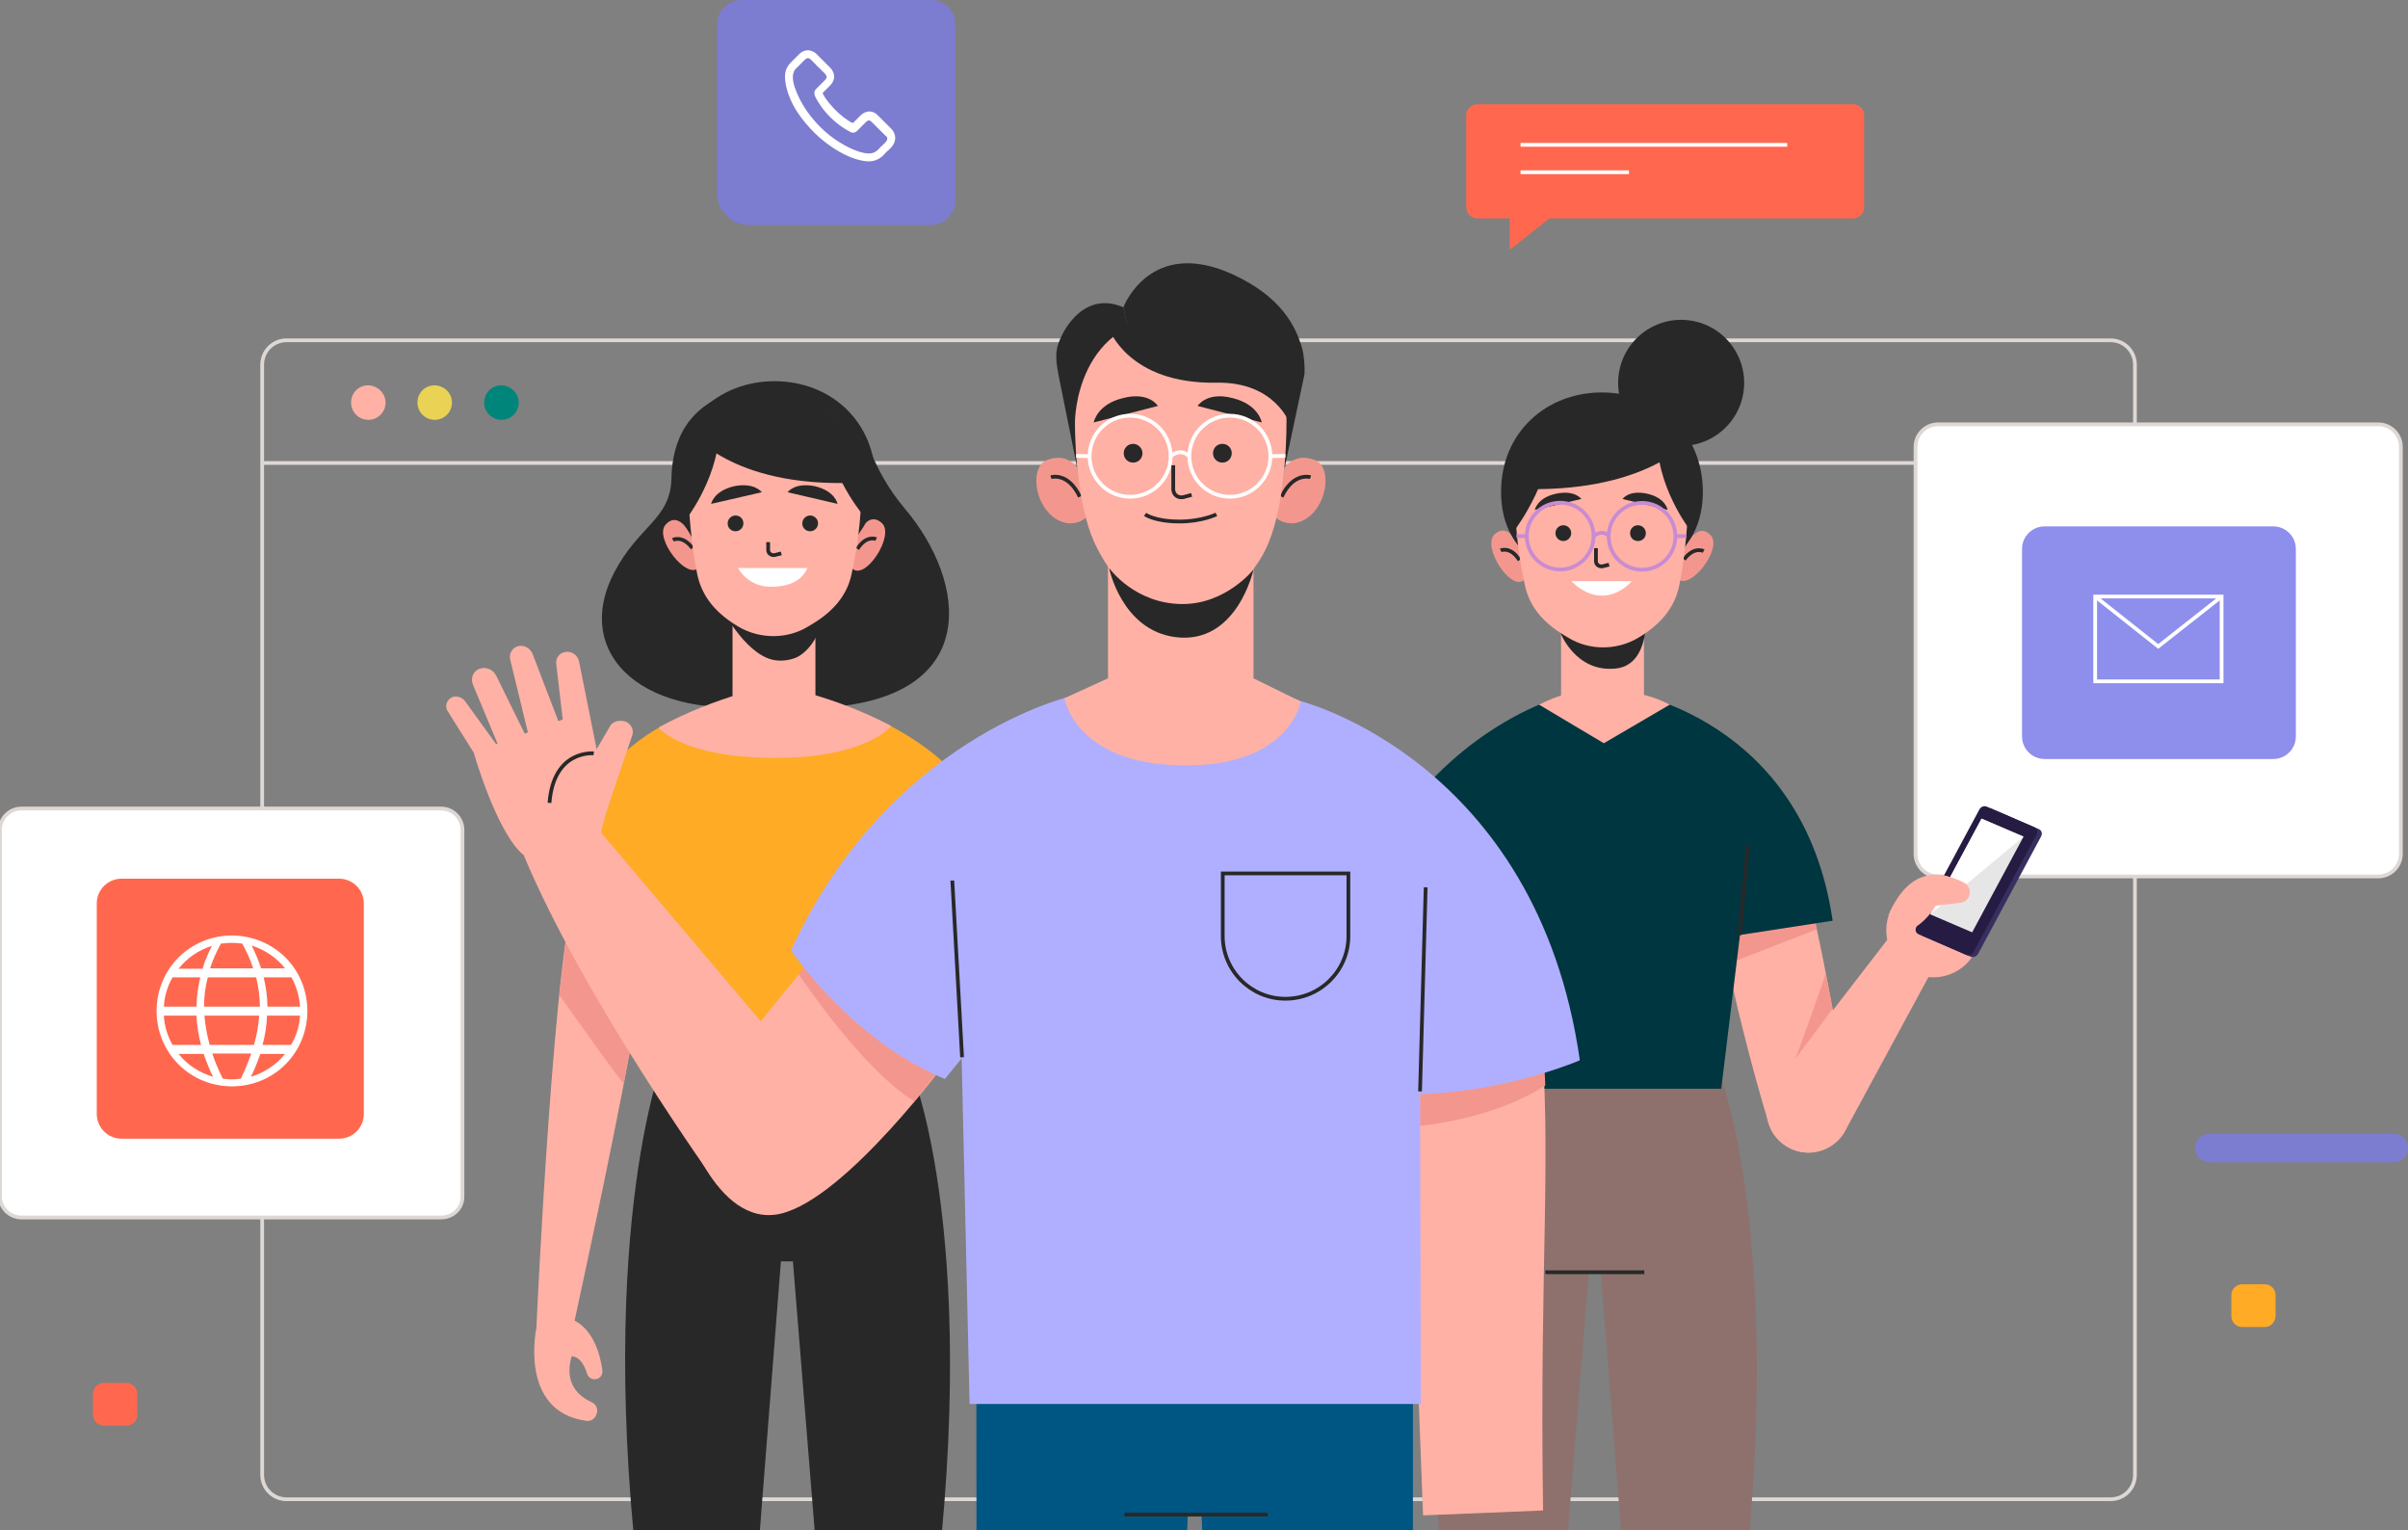
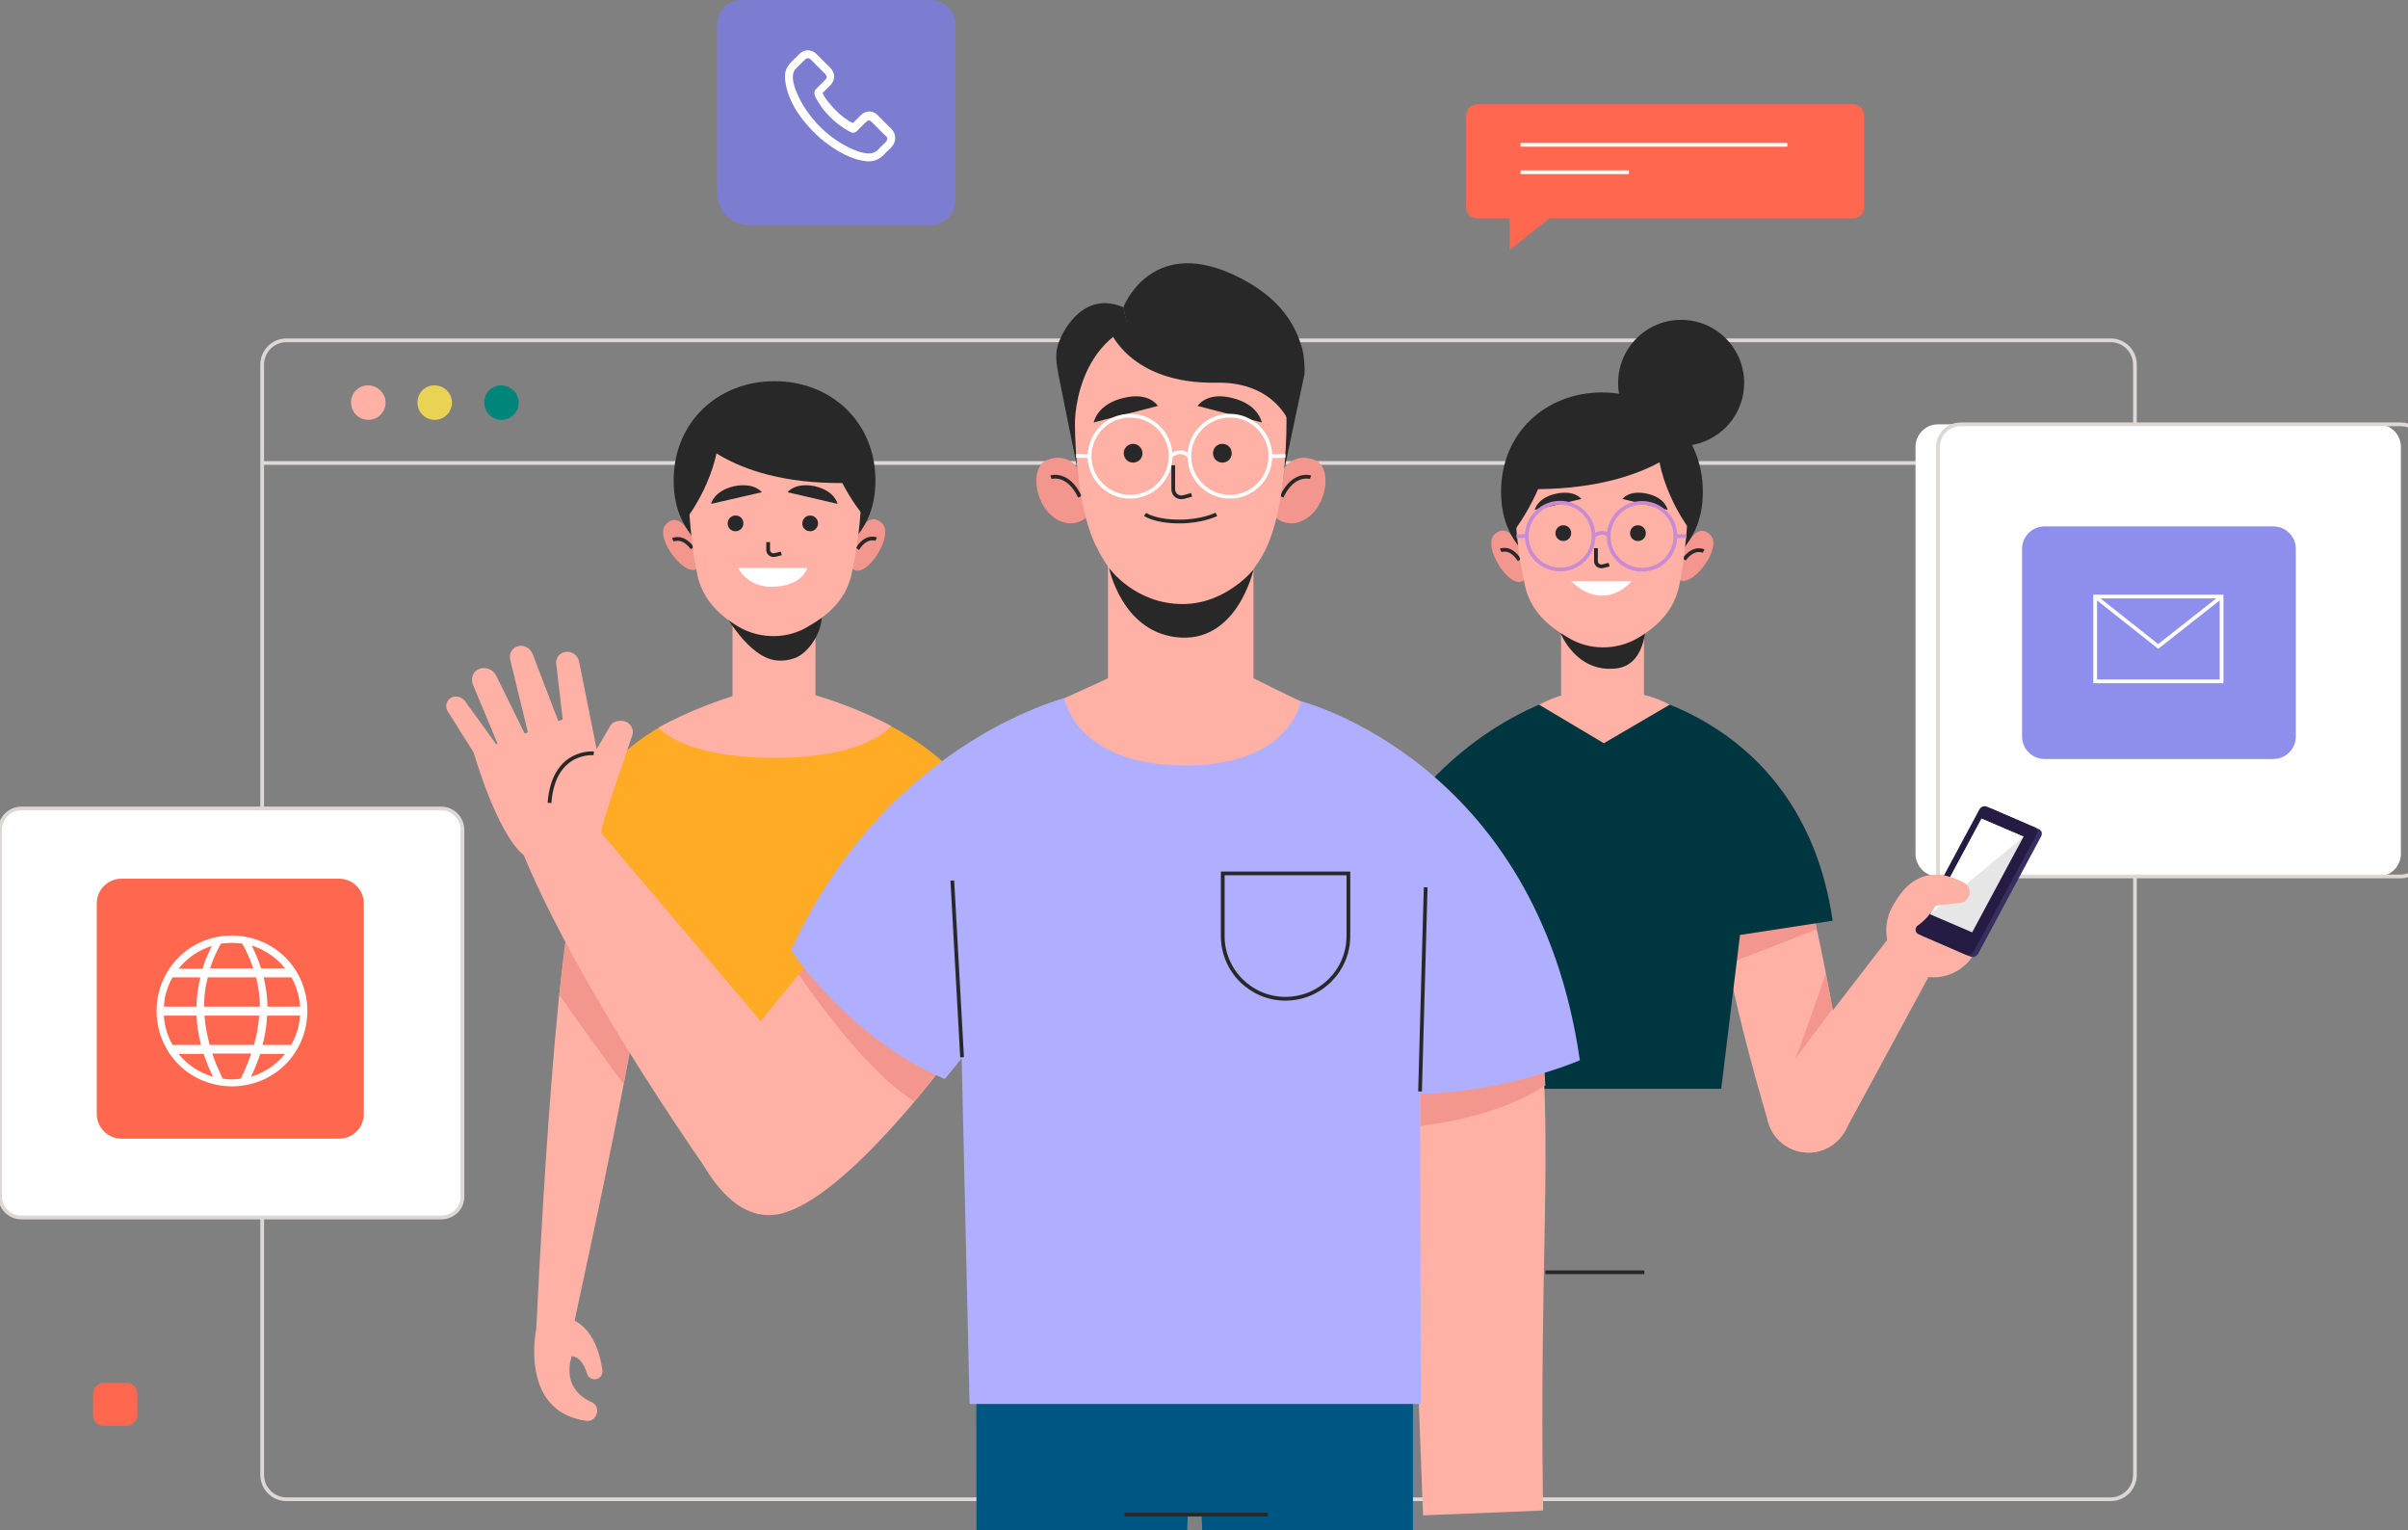
<svg xmlns="http://www.w3.org/2000/svg" xmlns:xlink="http://www.w3.org/1999/xlink" xml:space="preserve" style="enable-background:new 0 0 642 407.8" viewBox="0 0 642 407.8">
  <rect x="0" y="0" width="642" height="407.8" fill="#808080" stroke="none" />
  <style>
		.st0 {
			fill: none;
			stroke: #ded8d5;
			strokeWidth: 1.968;
			stroke-miterlimit: 10
		}

		.st1 {
			fill: #ffb1a5
		}

		.st4 {
			fill: #fff
		}

		.st6 {
			fill: none;
			stroke: #fff;
			strokeWidth: 1.647;
			strokeLinecap: round;
			strokeLinejoin: round;
			stroke-miterlimit: 10
		}

		.st7 {
			fill: #ff684f
		}

		.st8 {
			fill: #7c7cd1
		}

		.st9 {
			fill: #ffab26
		}

		.st10 {
			fill: none;
			stroke: #fff;
			strokeWidth: 1.18;
			stroke-miterlimit: 10
		}

		.st14 {
			fill: #f3978e
		}

		.st20 {
			fill: #282828
		}

		.st21,
		.st23 {
			fill: none;
			stroke-miterlimit: 10
		}

		.st21 {
			stroke: #282828;
			strokeWidth: .993;
			strokeLinecap: round;
			strokeLinejoin: round
		}

		.st23 {
			stroke: #c98bd2;
			strokeWidth: 1.342
		}

		.st25 {
			fill: #005683
		}

		.st26 {
			fill: none;
			stroke: #282828;
			strokeWidth: 1.397;
			strokeLinecap: round;
			strokeLinejoin: round;
			stroke-miterlimit: 10
		}

		.st27 {
			fill: #b0afff
		}

		.st29 {
			fill: none;
			stroke: #fff;
			strokeWidth: 1.951;
			stroke-miterlimit: 10
		}
	</style>
  <g id="OBJECTS">
    <path d="M69.9 123.4h499.3M562.7 399.6H76.4c-3.6 0-6.5-2.9-6.5-6.5V97.2c0-3.6 2.9-6.5 6.5-6.5h486.3c3.6 0 6.5 2.9 6.5 6.5v295.9c0 3.6-2.9 6.5-6.5 6.5z" class="st0" />
    <path d="M102.8 107.3c0 2.5-2 4.6-4.6 4.6-2.5 0-4.6-2-4.6-4.6s2-4.6 4.6-4.6c2.5.1 4.6 2.1 4.6 4.6z" class="st1" />
    <path d="M120.5 107.3c0 2.5-2 4.6-4.6 4.6-2.5 0-4.6-2-4.6-4.6s2-4.6 4.6-4.6c2.6.1 4.6 2.1 4.6 4.6z" style="fill:#ead254" />
    <path d="M138.3 107.3c0 2.5-2 4.6-4.6 4.6-2.5 0-4.6-2-4.6-4.6s2-4.6 4.6-4.6c2.5.1 4.6 2.1 4.6 4.6z" style="fill:#00857b" />
    <path d="M634.1 233.6H516.7c-3.3 0-6-2.7-6-6V119.1c0-3.3 2.7-6 6-6h117.4c3.3 0 6 2.7 6 6v108.5c0 3.3-2.7 6-6 6z" class="st4" />
-     <path d="M634.1 233.6H516.7c-3.3 0-6-2.7-6-6V119.1c0-3.3 2.7-6 6-6h117.4c3.3 0 6 2.7 6 6v108.5c0 3.3-2.7 6-6 6z" class="st0" />
+     <path d="M634.1 233.6H516.7V119.1c0-3.3 2.7-6 6-6h117.4c3.3 0 6 2.7 6 6v108.5c0 3.3-2.7 6-6 6z" class="st0" />
    <path d="M545.1 202.3h61c3.3 0 6-2.7 6-6v-50c0-3.3-2.7-6-6-6h-61c-3.3 0-6 2.7-6 6v50c0 3.3 2.7 6 6 6z" style="fill:#8e8eed" />
    <path d="M592.3 181.6h-33.7V159h33.7v5.6z" class="st6" />
    <path d="m558.6 159 16.8 13.3 16.9-13.3" class="st6" />
    <path d="M117.6 324.5H5.7c-3.2 0-5.7-2.6-5.7-5.7v-97.6c0-3.2 2.6-5.7 5.7-5.7h111.9c3.2 0 5.7 2.6 5.7 5.7v97.6c.1 3.2-2.5 5.7-5.7 5.7z" class="st4" />
    <path d="M117.6 324.5H5.7c-3.2 0-5.7-2.6-5.7-5.7v-97.6c0-3.2 2.6-5.7 5.7-5.7h111.9c3.2 0 5.7 2.6 5.7 5.7v97.6c.1 3.2-2.5 5.7-5.7 5.7z" class="st0" />
    <path d="M90.4 303.5h-58c-3.7 0-6.6-3-6.6-6.6v-56.1c0-3.7 3-6.6 6.6-6.6h58c3.7 0 6.6 3 6.6 6.6v56.1c0 3.6-2.9 6.6-6.6 6.6z" class="st7" />
    <path d="M47.6 255.2c-7.8 7.8-7.8 20.7 0 28.5 7.8 7.8 20.7 7.8 28.5 0 7.8-7.8 7.8-20.7 0-28.5-7.9-7.8-20.7-7.8-28.5 0zm28.4 2.9h-6.4c-.6-2-1.5-4-2.5-6.1 3.6 1.2 6.7 3.3 8.9 6.1zm-21.6 10.2c0-2.6.3-5.2 1-7.8h12.9c.6 2.6 1 5.2 1 7.8H54.4zm14.7 2.4c-.2 2.6-.6 5.2-1.4 7.8H55.9c-.7-2.6-1.2-5.2-1.4-7.8h14.6zm-7.3-19.4c1 0 1.9.1 2.8.2 1.2 2.2 2.2 4.4 2.9 6.6H56c.7-2.2 1.7-4.4 2.9-6.6 1-.1 2-.2 2.9-.2zm-5.3.8c-1 2-1.9 4-2.5 6.1h-6.4c2.3-2.9 5.4-5 8.9-6.1zM46 260.5h7.4c-.6 2.6-1 5.2-1 7.8h-8.7c.1-2.8 1-5.5 2.3-7.8zm0 18c-1.3-2.3-2.2-5-2.3-7.8h8.7c.1 2.6.5 5.2 1.2 7.8H46zm1.6 2.4h6.7c.7 2 1.5 4.1 2.5 6.1-3.7-1.1-6.9-3.2-9.2-6.1zm14.2 6.8c-.8 0-1.6-.1-2.4-.2-1.1-2.2-2.1-4.5-2.8-6.7H67c-.8 2.2-1.7 4.5-2.8 6.7-.8.1-1.6.2-2.4.2zm5.1-.7c1-2 1.8-4.1 2.5-6.1H76c-2.3 2.9-5.5 5-9.1 6.1zm10.7-8.5H70c.7-2.6 1.1-5.2 1.2-7.8H80c-.2 2.8-1 5.5-2.4 7.8zm2.4-10.2h-8.7c0-2.6-.4-5.2-1-7.8h7.4c1.3 2.3 2.1 5 2.3 7.8z" class="st4" />
-     <path d="M638.2 309.8H589c-2.1 0-3.8-1.7-3.8-3.8 0-2.1 1.7-3.8 3.8-3.8h49.2c2.1 0 3.8 1.7 3.8 3.8 0 2.1-1.7 3.8-3.8 3.8z" class="st8" />
-     <path d="M603.8 353.7h-6c-1.6 0-2.9-1.3-2.9-2.9v-5.6c0-1.6 1.3-2.9 2.9-2.9h6c1.6 0 2.9 1.3 2.9 2.9v5.6c-.1 1.6-1.3 2.9-2.9 2.9z" class="st9" />
    <path d="M33.7 380h-6c-1.6 0-2.9-1.3-2.9-2.9v-5.6c0-1.6 1.3-2.9 2.9-2.9h6c1.6 0 2.9 1.3 2.9 2.9v5.6c0 1.6-1.3 2.9-2.9 2.9zM494 58.2H393.9c-1.7 0-3-1.3-3-3V30.8c0-1.7 1.3-3 3-3H494c1.7 0 3 1.3 3 3v24.4c0 1.7-1.3 3-3 3z" class="st7" />
    <path d="M405.4 38.6h71.1M405.4 45.9h28.9" class="st10" />
    <path d="M402.5 54.8v11.8l14.9-11.8z" class="st7" />
    <path d="M248.1 60h-48.4c-4.7 0-8.5-3.8-8.5-8.5v-45c0-3.6 2.9-6.5 6.5-6.5h50.5c3.6 0 6.5 2.9 6.5 6.5v47.1c-.1 3.5-3 6.4-6.6 6.4z" class="st8" />
    <path d="m237.7 34.4-3.6-3.6c-.6-.7-1.5-1.1-2.3-1.1-.8 0-1.7.4-2.3 1l-2.1 2.1c-.1-.1-.3-.1-.4-.2-.3-.1-.5-.2-.6-.3-1.9-1.2-3.7-2.8-5.4-4.9-.8-1-1.4-1.9-1.7-2.6l1.4-1.4.6-.6c.7-.7 1.1-1.5 1.1-2.4 0-.8-.4-1.7-1.1-2.4l-1.8-1.8-.6-.6-1.2-1.2c-.6-.6-1.5-1-2.3-1-.8 0-1.6.3-2.3 1l-2.3 2.3c-.8.8-1.4 1.9-1.5 3.2-.1 1.9.4 3.7.8 4.9 1 3 2.6 5.6 5 8.4 2.9 3.4 6.3 6.1 10.3 8.1 1.5.7 3.5 1.5 5.8 1.7h.5c1.5 0 2.8-.6 3.9-1.7l.1-.1c.3-.4.7-.8 1.2-1.2l.8-.8c1.3-1.5 1.3-3.4 0-4.8zm-1.5 3.4-.8.8c-.5.4-.8.8-1.3 1.3-.6.6-1.4 1-2.3 1h-.3c-1.9-.1-3.7-.9-5-1.5-3.7-1.8-6.9-4.3-9.6-7.5-2.2-2.6-3.7-5.2-4.7-7.8-.6-1.5-.9-2.8-.8-4 .1-.7.3-1.4.9-1.9l2.2-2.2c.2-.2.5-.5.9-.5s.6.2.9.5l1.2 1.2c.2.2.4.5.6.6l1.8 1.8c.2.2.5.6.5.9 0 .4-.3.7-.5.9l-.6.6-1.6 1.6-.1.1c-.6.6-.5 1.2-.4 1.6v.1c.5 1.2 1.2 2.2 2.1 3.5 1.8 2.3 3.7 4 5.9 5.4.3.2.6.3.8.5.3.1.5.2.6.3l.1.1c.6.3 1.3.2 1.8-.3l2.3-2.3c.2-.2.5-.5.9-.5.3 0 .6.3.8.5l3.6 3.6c.6.3.6 1 .1 1.6z" class="st4" />
    <defs>
      <path id="SVGID_1_" d="M115.9 66.1h459.3v332.7H115.9z" />
    </defs>
    <clipPath id="SVGID_2_">
      <use xlink:href="#SVGID_1_" style="overflow:visible" />
    </clipPath>
    <g style="clipPath:url(#SVGID_2_)">
-       <path d="m458.9 287.3-36.5-4.9.3 3.6-31.2 4.2s-20.1 50.5-2.4 161.5h25.4l9.1-112.5h3.2l8.8 112.5H461c17.8-111-2.1-164.4-2.1-164.4z" style="fill:#8e716c" />
      <path d="M412 339.1h26.4" style="fill:none;stroke:#282828;strokeWidth:1.233;strokeLinecap:round;strokeLinejoin:round;stroke-miterlimit:10" />
      <path d="M480.2 234c-3.1-5-20.7-4.8-21.6-4.9-4.7-.6 3 37.2 12.9 70.2 1.9 6.3 8.8 9.6 14.9 7 .1 0 .1-.1.2-.1 4.8-2 7.5-7.1 6.6-12.3-4.7-24.8-9.4-54.1-13-59.9z" class="st1" />
      <path d="m484.4 247.7-22.4 8.7-2.1-10.7L483 240zM488.6 268.9s-10.6 14.2-10.1 13.6c.5-.7 8.3-23 8.3-23l1.8 9.4z" class="st14" />
      <path d="m503.7 249.8-30.4 39.4c-4 5.2-2.7 12.7 2.8 16.2 5.5 3.6 12.8 1.7 15.9-4.1l25.3-46.7-13.6-4.8z" class="st1" />
      <path d="M511.6 259.9c-6.6-2.1-10.2-9.2-8.1-15.8 2.1-6.6 9.2-10.2 15.8-8.1 6.6 2.1 10.2 9.2 8.1 15.8-2.1 6.6-9.2 10.2-15.8 8.1z" class="st1" />
      <path d="M524.6 240.4s3.4-3.6-2.7-6.1c-6.1-2.5-13.6-1.9-18.4 9.7l21.1-3.6z" class="st1" />
      <path d="m530.9 215.5 12.7 5.5c.7.3 1 1.1.6 1.9l-16.8 31.3c-.4.7-1.3 1.1-2 .8l-12.7-5.5c-.7-.3-1-1.1-.6-1.9l16.8-31.3c.4-.7 1.3-1.1 2-.8z" style="fill:#372f5f" />
      <path d="m529.7 215 12.7 5.5c.7.3 1 1.1.6 1.9l-16.8 31.3c-.4.7-1.3 1.1-2 .8l-12.7-5.5c-.7-.3-1-1.1-.6-1.9l16.8-31.3c.4-.8 1.3-1.1 2-.8z" style="fill:#261b43" />
      <path d="m528.3 218.2 11.2 4.8-13.7 25.5-11.2-4.8z" style="fill:#e6e6e6" />
      <path d="m539.5 223-24.9 20.7 13.7-25.5z" class="st4" />
      <path d="M518.3 233.3s2.8.6 5.4 2c1.1.6 1.7 1.9 1.4 3.2-.3 1.1-1.2 2-2.4 2.1l-6.6.8s-3.5 6-8 6.6l4.1-10.5 6.1-4.2z" class="st1" />
      <path d="M433.8 184.4c-.7 0 46.9 6.6 54.8 61l-24.7 3.8-5 41h-69l-13.7-75.8s15.3-21.9 43.7-30h13.9z" style="fill:#00363f" />
-       <path d="m463.8 249.2 2.2-23.8" style="fill:#00363f;stroke:#282828;strokeWidth:1.233;strokeLinecap:round;strokeLinejoin:round;stroke-miterlimit:10" />
      <path d="M438.3 185.2v-18.9h-22.1v19.1c-1.1.3-3 1-5.9 2.4l17.3 10.3 17.6-10.3c-.1 0-2.9-1.6-6.9-2.6z" class="st1" />
      <path d="M416 168.6s4 10.6 14.6 9.6c9.7-.8 8.2-15.5 8.2-15.5l-22.8 5.9z" class="st20" />
      <path d="M406.3 154.6c-3.5 3.1-11.2-8.8-7.9-12.1 3.4-3.3 5.9 1.9 5.9 1.9l1.5 3.6 1.1 4.8.3 1.3-.9.5z" class="st14" />
      <path d="M400.1 146.7s2.6-1.2 5 2.6" class="st21" />
      <path d="M447.3 154.2c3.2 3.4 11.9-7.8 8.9-11.4-3.1-3.6-6 1.4-6 1.4l-1.8 3.4-1.5 4.7-.4 1.2.8.7z" class="st14" />
      <path d="M454.2 146.9s-2.5-1.4-5.2 2.2" class="st21" />
      <path d="M400.2 131.1c0 15.8 12 23.3 26.9 23.3s26.9-7.5 26.9-23.3-12-26.5-26.9-26.5-26.9 10.7-26.9 26.5z" class="st20" />
      <path d="M403.9 132.2c0 9.7 1.4 18.1 2.7 24 1.3 5.8 5.1 9.9 10.4 13.1l1 .6c5.6 3.5 12.9 3.5 18.6.2 5.8-3.4 9.8-7.8 11.1-14 2.3-11.3 2.5-23.9 2.5-23.9s2.2-24.5-22.8-24c-25 .4-23.5 24-23.5 24z" class="st1" />
      <path d="M425.5 146.1v3.4c0 .2 0 .4.1.6.3.7 1.1 1 1.8.8l1.6-.4" style="fill:none;stroke:#282828;strokeWidth:1.232;strokeLinecap:round;strokeLinejoin:round;stroke-miterlimit:10" />
      <path d="m421.6 133-12.4 2.9s.6-3.2 5.6-4.3c5.1-1.1 6.8 1.4 6.8 1.4zM432.6 133l12 2.9s-.5-3.2-5.4-4.3c-5-1.1-6.6 1.4-6.6 1.4z" class="st20" />
      <circle cx="416.8" cy="142.1" r="2.1" class="st20" />
      <path d="M438.8 142.1c0 1.2-.9 2.1-2.1 2.1-1.2 0-2.1-.9-2.1-2.1s.9-2.1 2.1-2.1c1.2 0 2.1 1 2.1 2.1z" class="st20" />
      <path d="M418.9 154.9H435c.1 0-7.1 8.7-16.1 0z" class="st4" />
      <circle cx="416" cy="142.9" r="8.9" class="st23" transform="rotate(-45.001 415.967 142.94)" />
      <circle cx="437.8" cy="142.9" r="8.9" class="st23" transform="rotate(-45.001 437.843 142.94)" />
      <path d="M424.9 142.9s2.1-2 4.1 0M407.1 142.9h-2.8M446.7 142.9h2.9" class="st23" />
      <path d="M449.9 140.3s-10-13.5-7.7-27.2c0 0 7.4 3.7 9.3 13.4 2 9.6-1.6 13.8-1.6 13.8zM403.9 141.2s11.6-15.3 9.3-29c0 0-8 4.6-10 14.3-1.9 9.6.7 14.7.7 14.7z" class="st20" />
      <path d="M449.1 118.5s-12.8 14-47.9 11.6c0 0 5.4-20.6 22.4-22.8-.1 0 19.6-2.3 25.5 11.2z" class="st20" />
      <circle cx="448.2" cy="102.1" r="16.8" class="st20" transform="rotate(-80.828 448.177 102.066)" />
-       <path d="m243.6 287.2-31.2-4.2.3-3.6-36.5 4.9s-19.9 53.4-2.2 164.4h25.4l8.8-112.5h3.2l9.1 112.5H246c17.7-111-2.4-161.5-2.4-161.5zM241.1 135.4c-4.2-5-7.6-10.8-10.5-18.9-3.1-8.7-13.2-5.2-13.2-5.2s-8.4-10.8-21.1-7.1c-12.7 3.8-17.1 12.8-17.3 23.5-.3 10.7-8.7 12.4-15.2 24.8-11.5 21.9 7.8 40.3 43 35.2v-.3c3.5 1.1 7.7 1.5 12.9 1.2 42.2-2.5 38.2-33.5 21.4-53.2z" class="st20" />
      <path d="M227.3 151.6c3.5 3.1 11.2-8.8 7.9-12.1-3.4-3.3-5.9 1.9-5.9 1.9l-1.5 3.6-1.1 4.8-.3 1.3.9.5z" class="st14" />
      <path d="M233.6 143.7s-2.6-1.2-5 2.6" class="st21" />
      <path d="M186.3 151.3c-3.2 3.4-11.9-7.8-8.9-11.4 3.1-3.6 6 1.4 6 1.4l1.8 3.4 1.5 4.7.4 1.2-.8.7z" class="st14" />
      <path d="M179.4 143.9s2.5-1.4 5.2 2.2" class="st21" />
      <path d="M233.4 128.1c0 15.8-12 23.3-26.9 23.3-14.9 0-26.9-7.5-26.9-23.3s12-26.5 26.9-26.5c14.9 0 26.9 10.7 26.9 26.5z" class="st20" />
      <path d="M195.3 163.4h22.1v28.7h-22.1z" class="st1" />
      <path d="M192.1 161.6s6.2 12.3 13.7 14.2c2 .5 4.2.3 6.1-.4 2.9-1 6.5-5.3 7.1-10l.3-2.7c0 .1-13.4 7.4-27.2-1.1z" class="st20" />
      <path d="M229.7 129.2c0 9.7-1.4 18.1-2.7 24-1.3 5.8-5.1 9.9-10.4 13.1l-1 .6c-5.6 3.5-12.9 3.5-18.6.2-5.8-3.4-9.8-7.8-11.1-14-2.3-11.3-2.5-23.9-2.5-23.9s-2.2-24.5 22.8-24 23.5 24 23.5 24z" class="st1" />
      <path d="M204.8 144.5v2c0 .2 0 .4.1.6.3.7 1.1 1 1.8.8l1.6-.4" style="fill:none;stroke:#282828;strokeWidth:1.23;strokeLinecap:round;strokeLinejoin:round;stroke-miterlimit:10" />
      <path d="m210 131.2 13.3 3.1s-.6-3.4-6-4.7c-5.5-1.1-7.3 1.6-7.3 1.6zM203.1 131.2l-13.5 3.1s.6-3.4 6.1-4.7c5.5-1.1 7.4 1.6 7.4 1.6zM198.2 139.5c0 1.1-.9 2.1-2.1 2.1-1.2 0-2.1-.9-2.1-2.1 0-1.1.9-2.1 2.1-2.1 1.2 0 2.1.9 2.1 2.1zM218.1 139.5c0 1.1-.9 2.1-2.1 2.1-1.2 0-2.1-.9-2.1-2.1 0-1.1.9-2.1 2.1-2.1 1.1 0 2.1.9 2.1 2.1z" class="st20" />
      <path d="M196.8 151.4h18.4s-1.3 5-9.6 5c-6.4 0-8.8-5-8.8-5z" class="st4" />
      <path d="M183.7 137.3s10-13.5 7.7-27.2c0 0-7.4 3.7-9.3 13.4-2 9.6 1.6 13.8 1.6 13.8zM229.8 136.9s-11.6-14-9.3-27.7c0 0 8 4.6 10 14.3 1.9 9.6-.7 13.4-.7 13.4z" class="st20" />
      <path d="M184.6 115.5s11.5 15.4 46.6 13c0 0-4-22-21-24.2-.1.1-19.7-2.3-25.6 11.2z" class="st20" />
      <path d="M152.6 355c-.5.8 29.2-129.3 20.4-127.3-.8.2-16.3 1.6-18.6 6.3-6.6 13.5-11.4 120-11.4 120l9.6 1z" class="st1" />
      <path d="M143 354s-4.8 22.2 13.3 24.7c1.2.2 2.3-.5 2.7-1.7l.1-.2c.4-1.3-.2-2.6-1.4-3.1-3-1.3-7.5-4.7-5.3-12.2 0 0 2.6-.3 4.1 4.6.4 1.3 1.8 1.9 3 1.3.8-.4 1.2-1.3 1.1-2.1-.4-3.4-2.2-11.7-8.8-13.9L143 354z" class="st1" />
      <path d="M149.1 265.2s17.1 24.1 17.2 23.6c.1-.5 6-33.9 6-33.9l-20.8-9-2.4 19.3z" class="st14" />
      <path d="M196.6 187.3c.7 0-42.3.8-50.2 55.1l24.7 3.8 5 41h69l13.7-75.8s-9.7-16.4-38.1-24.5l-24.1.4z" class="st9" />
      <path d="M175.6 193.9s6.1 8.1 31 8.1c24.7 0 31-8.5 31-8.5s-14.6-8.1-31.5-10.8c.1 0-15 2.7-30.5 11.2z" class="st1" />
      <path d="m260.3 366.1.1 108.4H314l4.1-108.4zM376.7 366.1v108.4h-53.6l-4.2-108.4z" class="st25" />
      <path d="M292 366.1h55.4v37.7H292z" class="st25" />
      <path d="M299.8 403.7H338" class="st26" />
      <path d="M410.6 271.5c3.3 36.7-.2 63.5.8 131.1l-32 1.3-4.8-126.5 36-5.9z" class="st1" />
      <path d="M378.6 300.1s19.8-1.8 33.4-10.8l-.4-7.9-33 4.5v14.2z" class="st14" />
      <path d="M346.8 186.9s63 15.8 74.4 95.7c0 0-30.8 13.4-61.7 7.6l6.9-26.7-19.6-76.6z" class="st27" />
      <path d="m158.7 220.1 46.9 55.4-14.3 40.4s-35.6-49.5-51.6-87.8l19-8z" class="st1" />
      <path d="M160.3 222.1s-16.5 9.3-20.6 5.9c-7.3-5.9-13.4-27.4-13.4-27.4s30.8-11.6 30.5-11.2c-.3.5 3.5 32.7 3.5 32.7z" class="st1" />
      <path d="M160.3 222.1c-.3-1.7 6.1-19.5 8.3-26.2.5-1.6-.6-3.4-2.3-3.7-1.1-.2-3-.1-3.8 1.6l-7.7 13.2 5.5 15.1z" class="st1" />
      <path d="m159.7 202.8-5.3-26.4c-.3-1.8-2.1-3-3.8-2.6-1.5.3-2.5 1.6-2.3 3.2l2.3 19.6 9.1 6.2zM149.2 193.1l-7.2-18.8c-.6-1.6-2.5-2.6-4.1-2-1.4.5-2.2 1.9-1.9 3.4l5.3 21.8 7.9-4.4zM141.4 198.6l-9.1-18.5c-.8-1.7-2.9-2.5-4.6-1.8-1.6.7-2.3 2.5-1.6 4.2l7.3 17.5 8-1.4z" class="st1" />
      <path d="m126.3 200.6-7.1-11.3c-.6-1.3 0-2.8 1.2-3.4 1.2-.6 2.8-.1 3.6 1l9.4 13-7.1.7z" class="st1" />
      <path d="M158.3 200.8s-10.7-1.1-11.8 13.2" style="fill:none;stroke:#282828;strokeWidth:1.532;strokeLinecap:round;strokeLinejoin:round;stroke-miterlimit:10" />
      <path d="M181.7 297s8.8 30.5 26.4 26.5c17.6-4.1 45-41.6 45-41.6l-6.1-64.1-49.3 60.7-16 18.5z" class="st1" />
      <path d="M212.9 259.6s16.6 25.1 30.9 34l9.3-11.7-35.9-27.7-4.3 5.4z" class="st14" />
      <path d="M285.8 185.5s-48.9 11-74.9 67.8c0 0 15.7 23.7 41 34.3l16.9-20.7 17-81.4z" class="st27" />
      <path d="M285.8 185.3c-19.1 9.8-31.1 22.8-31.1 22.8l3.8 166.1h120.3l-.4-165.2s-15.2-14.8-31.6-22.1c-14-6.2-47.4-8.5-61-1.6z" class="st27" />
      <path d="M342.7 266.2c-9.2 0-16.7-7.5-16.7-16.7v-16.7h33.5v16.7c0 9.2-7.5 16.7-16.8 16.7zM378.6 290.9l1.5-54.4M256.5 281.8l-2.6-47.1" class="st26" />
      <path d="m287.2 124.7-5-24.8c-.3-2-1.1-5.1-.1-8.1 1.6-4.8 7.4-14.2 17.4-9.9l2.2 9.8s-10.4 2.1-14.5 15.6v17.4z" class="st20" />
      <path d="M298.7 87c-.2 3.3-3.1 17.5-13.2 22.7.1 0-8.8-19 13.2-22.7z" class="st20" />
      <path d="M334.2 180.8v-42.1h-38.8v42.1l-11.6 5.3s2.7 17.5 31.4 17.9c28.7.4 31.6-17 31.6-17l-12.6-6.2z" class="st1" />
      <path d="M299.5 81.9s7.1-18.8 29.1-8.8c13.3 6.1 17 14.2 18.6 19.9.5 1.9.7 4.9.6 6.7l-5.3 25-20.8-34.6-20.1 1.6-2.1-9.8z" class="st20" />
      <path d="M342.5 124.7s2.6-4.2 8-2.1c5.4 2 3 15.2-5.1 16.8 0 0-2.9.6-5.2-1.4 0 0 2-9.7 2.3-13.3z" class="st14" />
      <path d="M349.4 127.2s-4.5-1.5-7.7 5.2" class="st26" />
      <path d="M287.2 124.7s-2.6-4.2-8-2.1c-5.4 2-3 15.2 5.1 16.8 0 0 2.9.6 5.2-1.4 0 0-2-9.7-2.3-13.3z" class="st14" />
      <path d="M280.2 127.2s4.5-1.5 7.7 5.2" class="st26" />
      <path d="M343 112.2c0 7.9-.8 24.5-5.6 34.3-4.6 9.2-12.1 14.2-22 14.5-9.9.3-17.3-3.5-23.2-15.5-5.9-12-5.6-33.1-5.6-33.1s0-28.2 27.9-28.2c29.4-.1 28.5 28 28.5 28z" class="st1" />
      <path d="M295.7 151.4s3.3 16.5 17.6 18.4c16.5 2.2 20.9-18 20.9-18s-7.3 9.2-18.9 9.2c-12.8 0-19.6-9.6-19.6-9.6z" class="st20" />
      <path d="M312.8 124v6.5c0 .3.1.5.2.8.4 1 1.5 1.4 2.5 1.2l2.2-.6" class="st26" />
      <path d="M304.6 120.8c0 1.4-1.1 2.5-2.5 2.5s-2.5-1.1-2.5-2.5 1.1-2.5 2.5-2.5c1.3 0 2.5 1.1 2.5 2.5zM328.4 120.8c0 1.4-1.1 2.5-2.5 2.5s-2.5-1.1-2.5-2.5 1.1-2.5 2.5-2.5 2.5 1.1 2.5 2.5zM319.3 108.2l17.1 4.4s-.8-4.8-7.8-6.5c-6.9-1.8-9.3 2.1-9.3 2.1zM308.7 108.2l-17.1 4.4s.8-4.8 7.8-6.5c7-1.8 9.3 2.1 9.3 2.1z" class="st20" />
      <path d="M305.3 137.1s2.5 1.9 9.2 1.9c6 0 9.8-1.9 9.8-1.9" class="st26" />
      <circle cx="301.3" cy="121.6" r="10.8" class="st29" />
      <circle cx="327.9" cy="121.6" r="10.8" class="st29" />
      <path d="M312.1 121.6s2.6-2.4 4.9 0M290.5 121.6l-3.6-.1M338.7 121.6l4-.1" class="st29" />
      <path d="M295.7 87.7s5.2 14.7 28.6 14.3c15.9-.3 19.7 11.2 19.7 11.2s-2.8-25.7-3.5-25.5c-.7.2-24.2-6.3-24.2-6.3l-20.6 6.3z" class="st20" />
    </g>
  </g>
</svg>